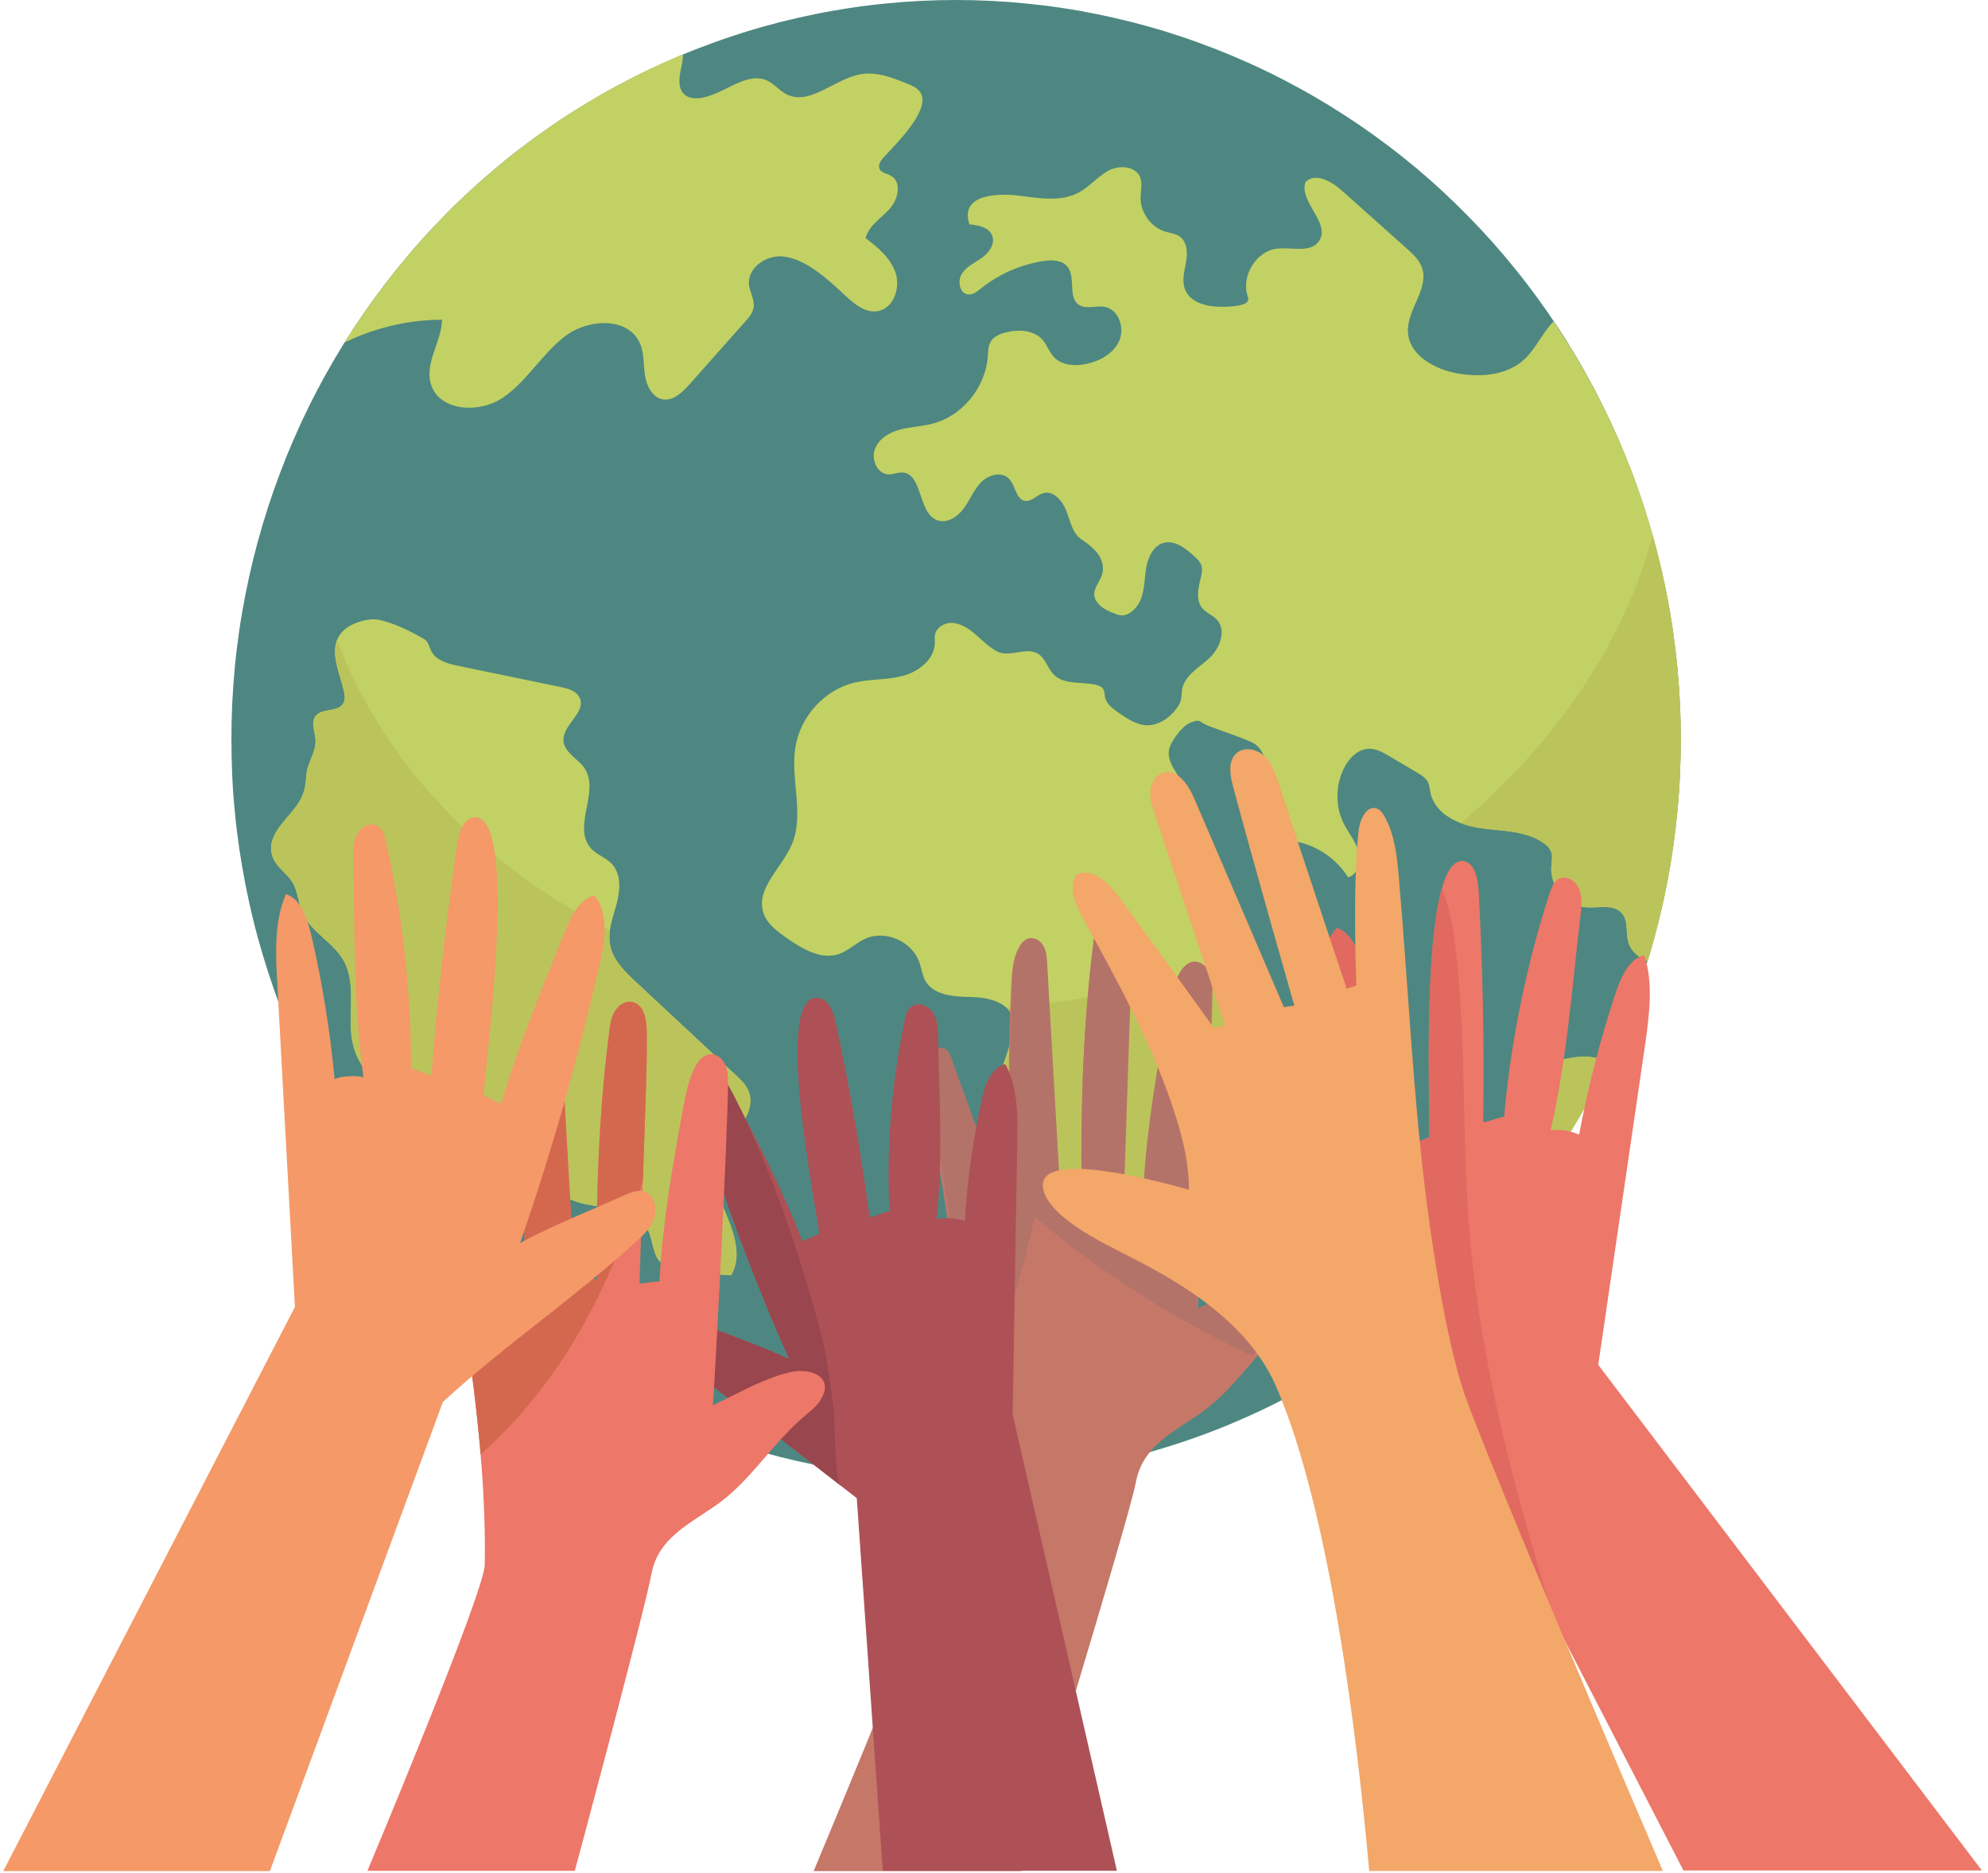
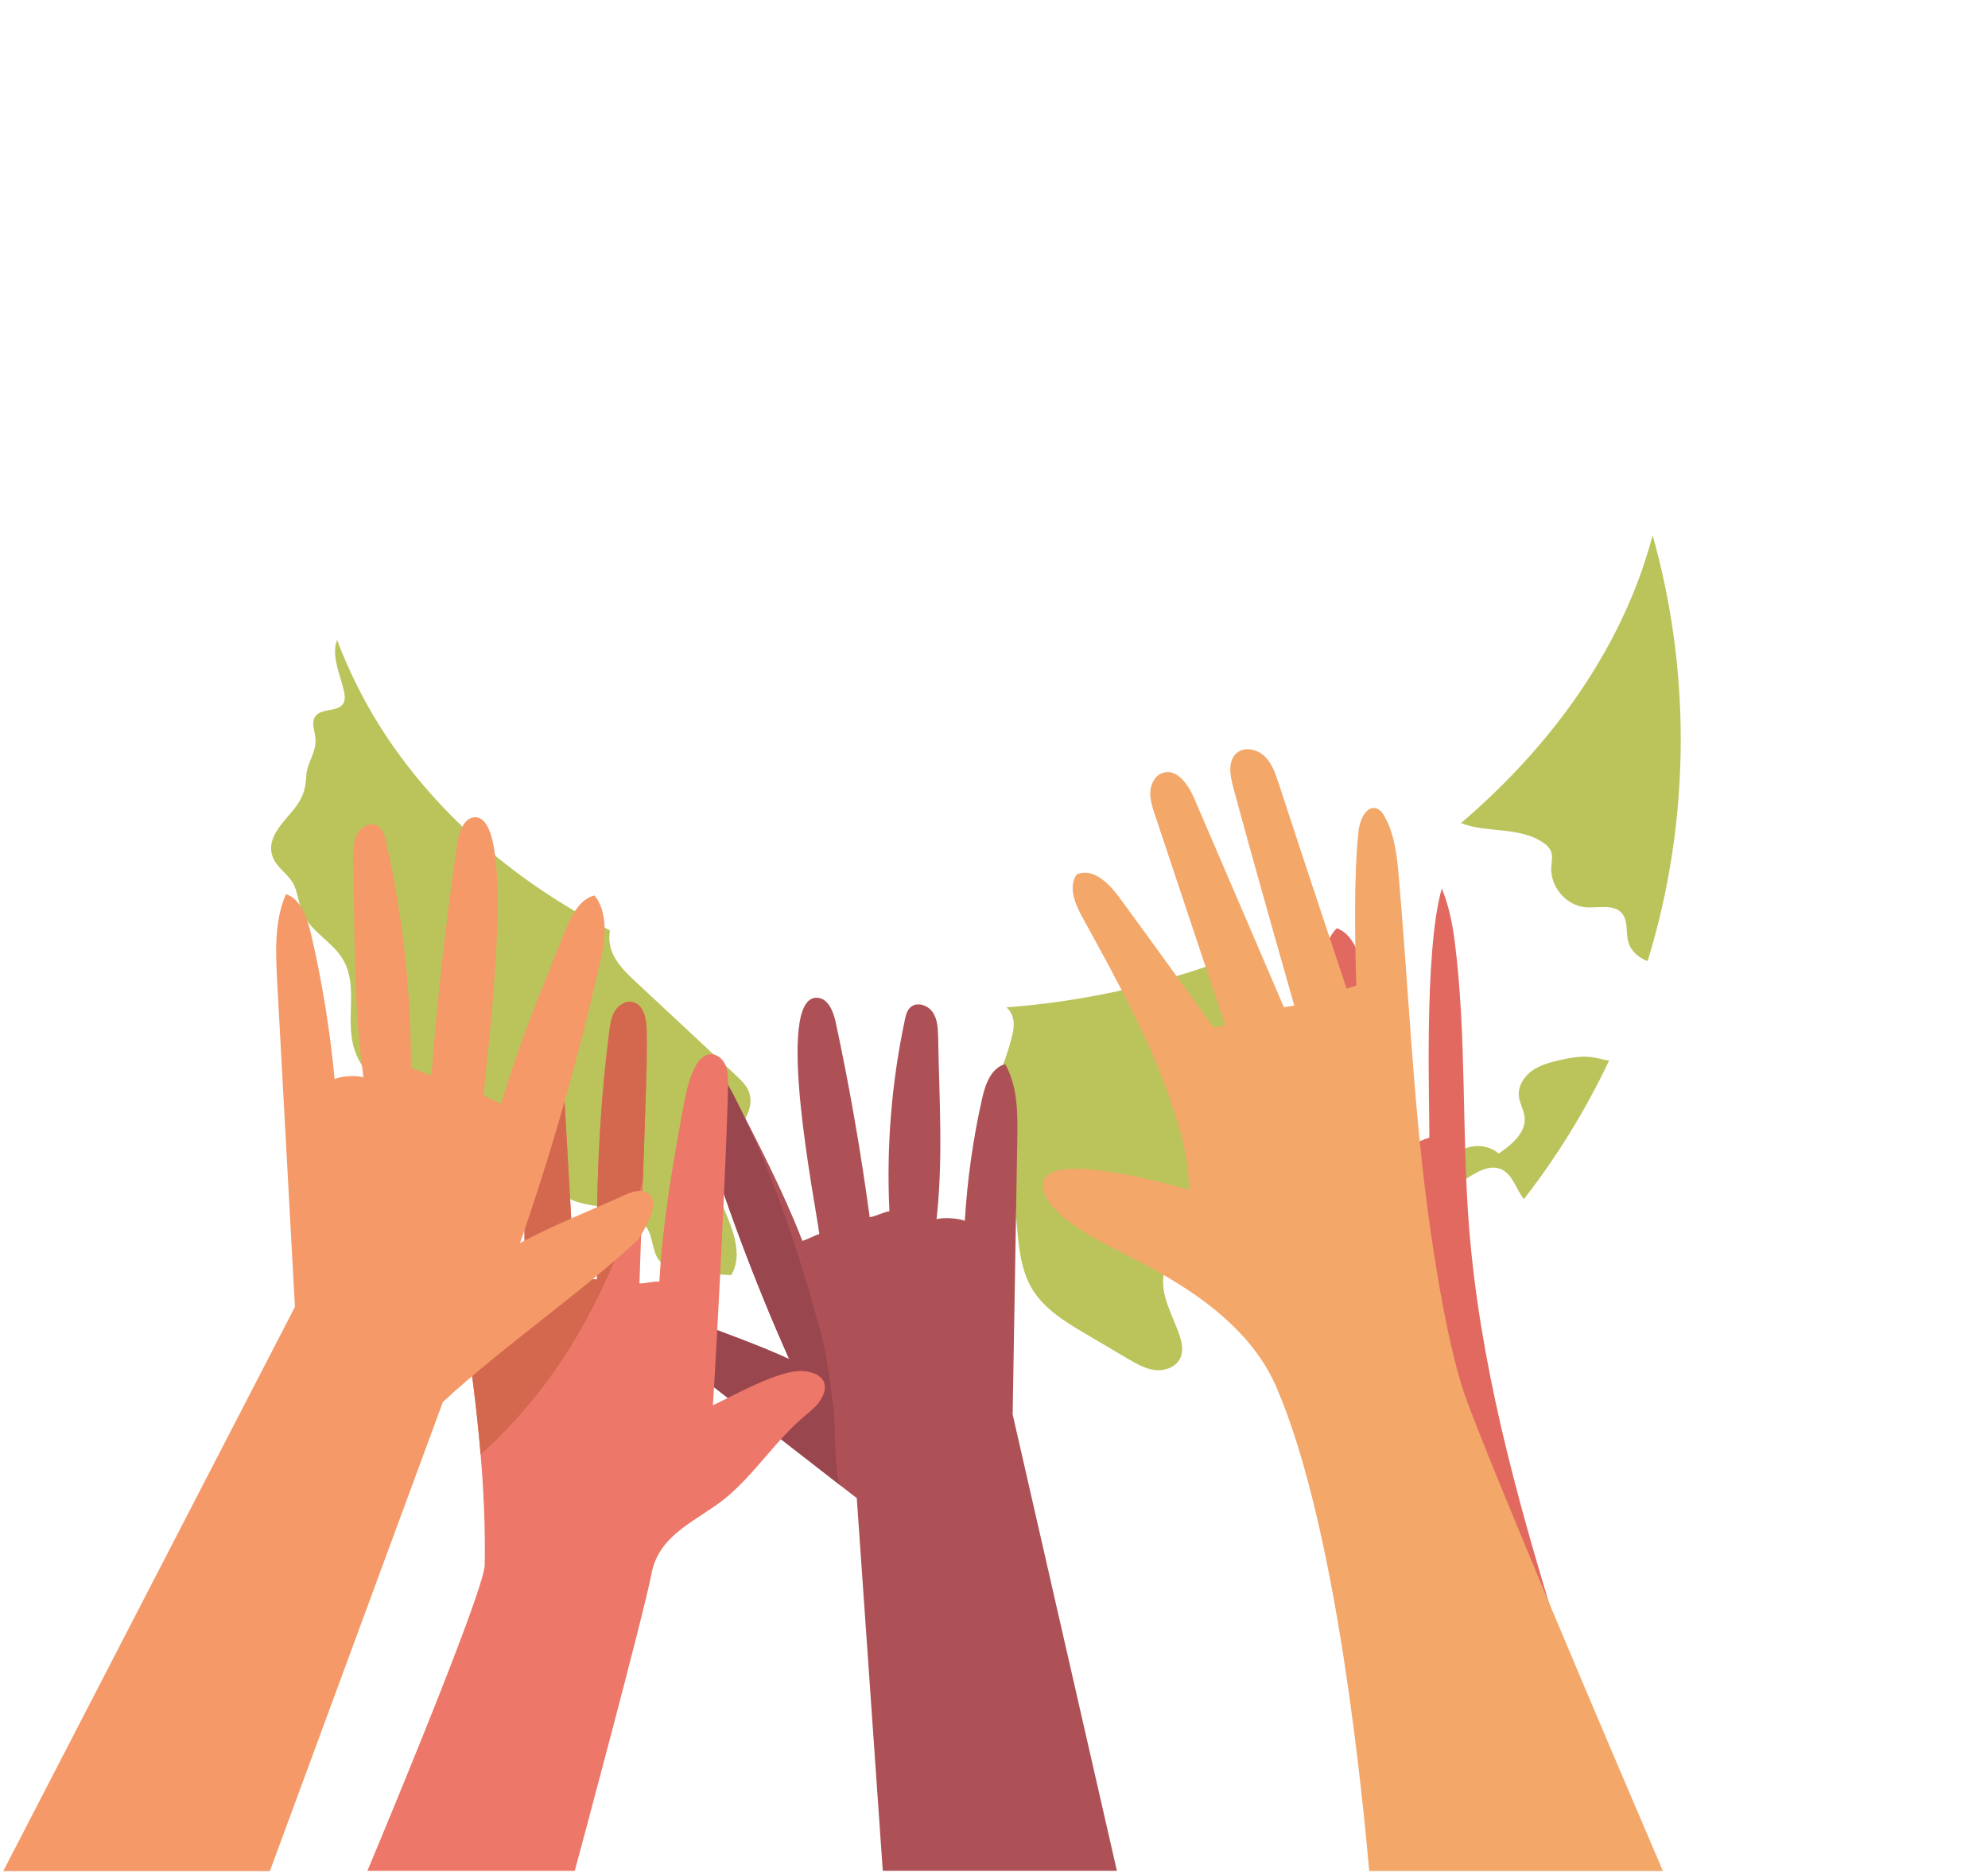
<svg xmlns="http://www.w3.org/2000/svg" width="225" height="212" viewBox="0 0 225 212" fill="none">
-   <path d="M190.226 83.717C190.226 85.081 190.192 86.454 190.133 87.827C190.073 89.2 189.972 90.564 189.837 91.928C189.701 93.293 189.541 94.649 189.346 96.004C189.152 97.36 188.915 98.708 188.661 100.055C188.399 101.394 188.103 102.733 187.773 104.064C187.443 105.394 187.088 106.716 186.699 108.029C186.31 109.343 185.887 110.64 185.439 111.928C184.982 113.224 184.509 114.495 183.993 115.766C183.477 117.029 182.936 118.283 182.361 119.521C181.785 120.758 181.177 121.987 180.551 123.19C179.916 124.402 179.257 125.588 178.563 126.766C177.878 127.944 177.159 129.096 176.407 130.232C175.662 131.376 174.884 132.495 174.089 133.596C173.286 134.698 172.466 135.774 171.611 136.833C170.757 137.893 169.878 138.926 168.981 139.943C168.076 140.96 167.155 141.952 166.199 142.926C165.252 143.892 164.279 144.841 163.29 145.757C162.292 146.68 161.277 147.57 160.245 148.443C159.205 149.316 158.148 150.155 157.065 150.968C155.983 151.782 154.892 152.578 153.775 153.341C152.659 154.104 151.526 154.833 150.376 155.536C149.225 156.239 148.058 156.909 146.866 157.561C145.682 158.205 144.489 158.824 143.272 159.409C142.062 159.993 140.827 160.544 139.593 161.07C138.358 161.595 137.106 162.087 135.838 162.544C134.578 163.01 133.301 163.434 132.015 163.832C130.73 164.231 129.436 164.595 128.133 164.934C126.831 165.264 125.52 165.561 124.201 165.832C122.881 166.095 121.562 166.332 120.234 166.536C118.907 166.739 117.57 166.908 116.243 167.035C114.906 167.171 113.57 167.273 112.225 167.332C110.889 167.4 109.545 167.434 108.2 167.434C106.855 167.434 105.51 167.4 104.174 167.332C102.838 167.264 101.493 167.163 100.157 167.035C98.821 166.9 97.493 166.739 96.165 166.536C94.838 166.332 93.518 166.095 92.199 165.832C90.88 165.561 89.577 165.264 88.266 164.934C86.964 164.595 85.67 164.231 84.385 163.832C83.099 163.434 81.822 163.01 80.562 162.544C79.302 162.087 78.05 161.595 76.807 161.07C75.564 160.544 74.337 159.985 73.128 159.409C71.919 158.824 70.718 158.205 69.534 157.561C68.35 156.909 67.183 156.239 66.032 155.536C64.882 154.833 63.749 154.095 62.624 153.341C61.508 152.578 60.417 151.79 59.334 150.968C58.252 150.155 57.195 149.307 56.163 148.443C55.123 147.57 54.108 146.68 53.118 145.757C52.12 144.833 51.148 143.892 50.201 142.926C49.254 141.952 48.323 140.96 47.427 139.943C46.522 138.926 45.651 137.893 44.797 136.833C43.943 135.774 43.122 134.689 42.319 133.596C41.524 132.495 40.746 131.376 40.001 130.232C39.257 129.096 38.538 127.935 37.845 126.766C37.151 125.588 36.492 124.393 35.866 123.19C35.232 121.978 34.631 120.758 34.056 119.521C33.481 118.283 32.94 117.029 32.424 115.766C31.916 114.504 31.426 113.224 30.978 111.928C30.529 110.64 30.107 109.334 29.718 108.029C29.328 106.716 28.965 105.402 28.643 104.064C28.314 102.733 28.026 101.394 27.764 100.055C27.502 98.708 27.273 97.36 27.07 96.004C26.876 94.649 26.707 93.293 26.58 91.928C26.445 90.564 26.343 89.2 26.284 87.827C26.225 86.454 26.191 85.09 26.191 83.717C26.191 82.344 26.225 80.98 26.284 79.607C26.352 78.243 26.453 76.87 26.58 75.505C26.707 74.141 26.876 72.785 27.07 71.429C27.265 70.073 27.502 68.726 27.764 67.379C28.026 66.04 28.322 64.701 28.643 63.37C28.973 62.04 29.328 60.726 29.718 59.413C30.107 58.099 30.529 56.803 30.978 55.515C31.434 54.218 31.916 52.947 32.424 51.676C32.94 50.413 33.481 49.159 34.056 47.913C34.631 46.676 35.232 45.447 35.866 44.244C36.492 43.041 37.16 41.846 37.845 40.668C38.538 39.49 39.257 38.329 40.001 37.193C40.746 36.058 41.524 34.931 42.319 33.838C43.122 32.736 43.943 31.66 44.797 30.6C45.651 29.541 46.522 28.499 47.427 27.482C48.323 26.465 49.254 25.474 50.201 24.508C51.148 23.533 52.12 22.592 53.118 21.677C54.108 20.753 55.131 19.855 56.163 18.991C57.195 18.118 58.252 17.279 59.334 16.465C60.417 15.652 61.508 14.864 62.624 14.101C63.741 13.338 64.874 12.61 66.032 11.906C67.183 11.203 68.35 10.525 69.534 9.881C70.718 9.237 71.919 8.618 73.128 8.034C74.346 7.449 75.572 6.898 76.807 6.373C78.042 5.847 79.302 5.356 80.562 4.898C81.822 4.432 83.108 4.008 84.385 3.602C85.67 3.203 86.964 2.839 88.266 2.508C89.569 2.178 90.88 1.881 92.199 1.61C93.518 1.339 94.838 1.11 96.165 0.907C97.493 0.703 98.829 0.534 100.157 0.407C101.493 0.271 102.838 0.169 104.174 0.102C105.51 0.034 106.855 0 108.2 0C109.536 0 110.881 0.034 112.225 0.102C113.57 0.169 114.906 0.271 116.243 0.407C117.579 0.542 118.907 0.703 120.234 0.907C121.562 1.102 122.881 1.339 124.201 1.61C125.52 1.881 126.822 2.178 128.133 2.508C129.436 2.847 130.73 3.203 132.015 3.602C133.301 4 134.578 4.432 135.838 4.898C137.098 5.356 138.35 5.847 139.593 6.373C140.836 6.898 142.062 7.449 143.272 8.034C144.489 8.618 145.682 9.237 146.866 9.881C148.05 10.525 149.217 11.203 150.376 11.906C151.526 12.61 152.659 13.347 153.775 14.101C154.892 14.864 155.983 15.652 157.065 16.465C158.148 17.279 159.205 18.126 160.245 18.991C161.277 19.864 162.3 20.753 163.29 21.677C164.279 22.592 165.252 23.541 166.199 24.508C167.146 25.474 168.076 26.465 168.981 27.482C169.878 28.499 170.757 29.541 171.611 30.6C172.466 31.66 173.286 32.736 174.089 33.838C174.884 34.939 175.662 36.058 176.407 37.193C177.159 38.329 177.87 39.49 178.563 40.668C179.257 41.846 179.916 43.041 180.551 44.244C181.177 45.456 181.785 46.684 182.361 47.913C182.936 49.151 183.477 50.405 183.993 51.676C184.509 52.947 184.991 54.218 185.439 55.515C185.896 56.803 186.31 58.108 186.699 59.413C187.088 60.726 187.443 62.04 187.773 63.37C188.103 64.701 188.39 66.04 188.661 67.379C188.923 68.726 189.152 70.073 189.346 71.429C189.541 72.785 189.71 74.141 189.837 75.505C189.963 76.87 190.065 78.234 190.133 79.607C190.2 80.971 190.226 82.344 190.226 83.717Z" fill="#4E8781" />
-   <path d="M190.226 83.717C190.226 92.454 188.915 100.886 186.479 108.801C185.473 108.436 184.593 107.69 184.297 106.657C183.993 105.589 184.297 104.301 183.612 103.445C182.699 102.292 180.914 102.826 179.468 102.716C177.286 102.547 175.442 100.403 175.578 98.174C175.612 97.598 175.747 97.004 175.561 96.454C175.392 95.971 174.994 95.623 174.571 95.344C172.516 94.005 169.911 94.098 167.501 93.75C165.091 93.394 162.393 92.166 161.894 89.725C161.818 89.335 161.793 88.92 161.624 88.564C161.378 88.064 160.871 87.742 160.389 87.463C159.374 86.852 158.351 86.251 157.327 85.649C156.549 85.191 155.704 84.708 154.816 84.768C153.699 84.852 152.794 85.742 152.236 86.734C151.145 88.691 151.069 91.225 152.092 93.25C152.617 94.301 153.42 95.233 153.75 96.369C154.08 97.504 153.691 99.004 152.574 99.326C151.264 97.225 149.065 95.708 146.663 95.267C145.91 95.132 145.098 95.072 144.43 94.674C142.773 93.666 142.908 91.225 143.195 89.267C143.483 87.31 143.424 84.819 141.656 84.022C140.117 83.336 138.434 82.81 136.861 82.209C135.584 81.725 135.948 81.31 134.662 81.844C133.85 82.175 132.852 83.539 132.489 84.335C131.499 86.488 134.256 88.14 134.603 90.674C135.068 94.166 135.203 97.962 137.368 100.716C138.62 102.326 140.523 103.496 141.174 105.428C141.673 106.902 141.343 108.546 141.529 110.106C141.893 113.097 144.143 115.521 144.921 118.436C145.69 121.292 144.963 124.41 143.458 126.935C141.952 129.461 140.455 131.342 138.02 132.935C136.303 134.062 136.193 136.537 135.288 138.41C134.307 140.443 132.252 141.901 131.753 144.104C131.203 146.553 132.725 148.901 133.512 151.273C133.766 152.045 133.935 152.892 133.647 153.646C133.224 154.739 131.947 155.256 130.814 155.146C129.672 155.044 128.641 154.434 127.651 153.858C126.036 152.909 124.421 151.96 122.805 151.002C120.539 149.672 118.179 148.24 116.809 145.96C114.094 141.401 116.116 134.859 112.826 130.723C111.989 129.656 110.754 128.664 110.72 127.291C110.695 126.469 111.126 125.69 111.532 124.978C112.784 122.673 113.773 120.215 114.458 117.673C114.678 116.893 114.856 116.055 114.636 115.275C114.12 113.385 111.743 112.902 109.832 112.868C107.912 112.834 105.595 112.682 104.69 110.953C104.386 110.36 104.301 109.665 104.081 109.021C103.269 106.58 100.216 105.216 97.907 106.284C96.859 106.767 95.996 107.657 94.888 108.021C92.875 108.673 90.812 107.411 89.061 106.207C87.979 105.445 86.812 104.614 86.397 103.326C85.518 100.598 88.452 98.293 89.594 95.649C91.082 92.242 89.433 88.251 90.025 84.573C90.584 81.107 93.307 78.115 96.647 77.293C98.457 76.844 100.36 76.997 102.161 76.522C103.971 76.048 105.773 74.65 105.806 72.76C105.806 72.472 105.773 72.183 105.815 71.895C105.976 70.904 107.151 70.37 108.107 70.556C110.035 70.929 111.202 72.895 112.834 73.743C114.264 74.489 116.175 73.158 117.528 74.039C118.34 74.565 118.568 75.666 119.245 76.353C120.454 77.59 122.475 77.124 124.133 77.556C124.404 77.624 124.691 77.743 124.852 77.988C125.021 78.243 125.004 78.582 125.055 78.878C125.216 79.7 125.96 80.251 126.653 80.725C127.44 81.268 128.26 81.802 129.173 82.031C130.78 82.429 132.463 81.319 133.334 79.954C133.952 78.98 133.571 78.344 133.952 77.497C134.637 75.954 136.227 75.302 137.242 74.116C138.163 73.039 138.705 71.302 137.791 70.226C137.301 69.641 136.497 69.404 136.032 68.802C135.339 67.904 135.601 66.607 135.888 65.497C136.015 64.997 136.125 64.455 135.956 63.972C135.821 63.591 135.525 63.319 135.237 63.04C134.231 62.099 132.954 61.082 131.651 61.472C130.4 61.853 129.833 63.328 129.664 64.65C129.495 65.972 129.512 67.404 128.768 68.497C128.184 69.345 127.355 69.921 126.374 69.548C125.588 69.251 124.759 68.929 124.234 68.26C123.118 66.845 124.759 65.921 124.826 64.523C124.903 62.913 123.626 61.887 122.433 61.091C121.401 60.413 121.139 59.048 120.708 57.879C120.268 56.727 119.236 55.489 118.069 55.828C117.35 56.032 116.767 56.811 116.023 56.709C114.982 56.548 114.949 54.989 114.213 54.21C113.392 53.337 111.896 53.727 111.05 54.583C110.221 55.43 109.773 56.616 109.062 57.574C108.352 58.54 107.117 59.328 106.026 58.879C103.878 58.006 104.436 53.616 102.128 53.489C101.603 53.464 101.096 53.718 100.571 53.71C99.337 53.676 98.584 52.074 99.007 50.879C99.43 49.684 100.631 48.964 101.823 48.642C103.024 48.32 104.284 48.286 105.477 47.981C108.842 47.151 111.515 43.93 111.794 40.405C111.836 39.812 111.836 39.176 112.132 38.668C112.488 38.083 113.164 37.795 113.824 37.642C115.287 37.261 117.037 37.354 118.019 38.498C118.509 39.075 118.746 39.837 119.262 40.405C120.167 41.388 121.672 41.473 122.966 41.193C124.497 40.871 126.044 40.024 126.679 38.566C127.313 37.109 126.602 35.041 125.063 34.744C124.057 34.549 122.907 35.075 122.069 34.482C120.852 33.6 121.765 31.414 120.826 30.211C120.209 29.422 119.033 29.397 118.052 29.558C115.498 29.956 113.071 31.024 111.041 32.643C110.593 32.999 110.103 33.405 109.544 33.329C108.58 33.202 108.344 31.778 108.885 30.956C109.418 30.143 110.373 29.728 111.16 29.168C111.946 28.592 112.648 27.609 112.301 26.694C111.946 25.719 110.728 25.491 109.722 25.406C108.521 21.813 113.367 21.889 115.354 22.152C117.638 22.448 120.107 22.88 122.129 21.779C123.338 21.118 124.251 19.965 125.469 19.313C126.696 18.66 128.548 18.787 129.047 20.092C129.317 20.796 129.106 21.584 129.089 22.346C129.064 24.067 130.264 25.728 131.88 26.219C132.446 26.389 133.081 26.448 133.554 26.804C134.349 27.397 134.425 28.575 134.248 29.575C134.087 30.575 133.766 31.6 134.053 32.558C134.679 34.643 137.445 34.888 139.567 34.668C140.413 34.592 141.521 34.405 141.233 33.592C140.413 31.261 142.181 28.38 144.591 28.143C146.265 27.973 148.43 28.685 149.327 27.228C150.562 25.202 147.043 22.889 147.737 20.635C148.819 19.474 150.688 20.516 151.872 21.575C154.317 23.762 156.769 25.948 159.213 28.134C159.907 28.753 160.634 29.406 160.938 30.304C161.759 32.694 159.23 35.041 159.349 37.566C159.467 40.21 162.334 41.786 164.888 42.261C167.535 42.744 170.537 42.524 172.542 40.668C173.853 39.439 174.571 37.668 175.832 36.397C184.923 49.845 190.226 66.141 190.226 83.717ZM83.293 121.732C79.53 118.207 75.75 114.69 71.978 111.173C70.684 109.97 69.322 108.64 69.035 106.885C68.772 105.335 69.398 103.784 69.804 102.275C70.202 100.75 70.312 98.937 69.246 97.801C68.527 97.03 67.394 96.733 66.76 95.894C64.705 93.25 68.367 89.013 65.694 86.412C64.916 85.641 63.842 84.954 63.774 83.853C63.656 82.064 66.32 80.692 65.626 79.039C65.28 78.234 64.324 77.954 63.487 77.785C59.596 76.988 55.706 76.166 51.816 75.37C50.649 75.132 49.33 74.76 48.788 73.675C48.568 73.217 48.484 72.633 48.044 72.378C46.852 71.675 45.439 70.946 44.069 70.497C43.418 70.294 42.758 70.073 42.082 70.116C40.779 70.209 39.249 70.768 38.487 71.836C37.185 73.65 38.454 76.183 38.885 78.107C39.003 78.599 39.105 79.149 38.877 79.598C38.293 80.692 36.373 80.098 35.68 81.124C35.164 81.853 35.663 82.853 35.714 83.751C35.79 85.183 34.766 86.352 34.673 87.759C34.58 89.191 34.411 90.03 33.557 91.234C32.331 92.945 29.887 94.793 30.927 97.191C31.4 98.259 32.491 98.894 33.1 99.886C33.718 100.903 33.743 102.174 34.208 103.284C35.155 105.53 37.726 106.64 38.902 108.775C40.467 111.597 39.19 115.199 39.976 118.343C41.092 122.766 45.837 124.969 50.015 126.588C51.444 127.139 52.958 127.698 54.455 127.41C55.656 127.181 56.789 126.41 57.998 126.537C59.673 126.707 60.738 128.461 61.237 130.113C61.736 131.766 62.015 133.588 63.191 134.816C64.527 136.215 66.616 136.41 68.51 136.681C70.405 136.96 72.528 137.579 73.365 139.333C73.957 140.562 73.847 142.231 74.929 143.036C75.327 143.333 75.817 143.452 76.299 143.553C78.422 144.003 80.579 144.274 82.735 144.375C83.911 142.435 83.183 139.926 82.312 137.825C81.441 135.732 80.443 133.41 81.171 131.249C81.636 129.876 82.744 128.842 83.64 127.698C84.528 126.554 85.255 125.037 84.757 123.673C84.511 122.885 83.902 122.283 83.293 121.732ZM38.995 38.77C39.164 38.693 39.325 38.609 39.494 38.541C42.801 37.015 46.42 36.202 50.032 36.193C49.972 38.651 48.12 40.964 48.729 43.337C49.558 46.574 54.235 46.871 56.95 44.998C59.664 43.134 61.356 40.032 63.986 38.041C66.608 36.049 71.191 35.855 72.46 38.939C72.916 40.049 72.815 41.312 73.001 42.507C73.187 43.702 73.838 45.007 75.014 45.21C76.189 45.413 77.213 44.43 78.025 43.524C80.139 41.151 82.236 38.778 84.351 36.397C84.765 35.939 85.188 35.431 85.289 34.829C85.442 33.956 84.867 33.117 84.773 32.236C84.57 30.312 86.736 28.838 88.621 29.033C91.235 29.304 93.746 31.668 95.615 33.414C96.681 34.414 97.967 35.49 99.396 35.21C101.121 34.888 101.916 32.626 101.375 30.931C100.825 29.236 99.387 28.016 97.967 26.965C98.313 25.558 99.692 24.728 100.664 23.677C101.637 22.626 102.102 20.626 100.859 19.914C100.394 19.643 99.709 19.584 99.523 19.067C99.362 18.626 99.692 18.169 99.996 17.83C101.206 16.482 105.536 12.364 104.123 10.398C103.785 9.932 103.227 9.686 102.686 9.474C101.011 8.788 99.235 8.101 97.451 8.398C94.457 8.889 91.615 12.076 88.943 10.635C88.216 10.237 87.657 9.534 86.922 9.169C84.418 7.923 81.805 10.898 79.031 11.118C78.507 11.161 77.932 11.084 77.526 10.745C76.579 9.991 76.908 8.491 77.179 7.288C77.255 6.932 77.297 6.542 77.28 6.161C61.449 12.72 48.086 24.211 38.995 38.77ZM180.246 119.69C179.011 119.512 177.768 119.749 176.559 120.012C175.459 120.266 174.343 120.554 173.421 121.207C172.499 121.868 171.797 122.944 171.916 124.08C171.992 124.902 172.482 125.639 172.567 126.469C172.753 128.232 171.112 129.588 169.649 130.596C168.575 129.69 166.977 129.486 165.708 130.079C164.44 130.673 163.569 132.037 163.569 133.452C162.097 133.817 160.44 133.274 159.484 132.088C158.883 131.342 158.562 130.401 158.105 129.554C157.649 128.698 156.938 127.893 155.991 127.724C155.044 127.554 153.936 128.393 154.147 129.334C154.562 131.156 153.31 130.639 152.228 131.444C151.255 132.164 150.824 133.35 149.767 134.011C148.701 134.689 147.187 134.961 146.79 136.172C146.291 137.689 148.126 139.198 147.737 140.748C147.432 141.977 145.826 142.647 145.758 143.909C145.69 145.096 147.086 145.892 148.253 145.706C149.42 145.519 150.35 144.714 151.306 144.019C154.443 141.715 157.632 144.833 159.179 140.689C160.651 136.757 162.055 135.816 165.615 133.656C166.952 132.859 168.474 131.766 169.912 132.367C171.239 132.944 171.586 134.622 172.491 135.749C176.246 130.918 179.485 125.664 182.132 120.071C181.481 119.978 180.88 119.783 180.246 119.69Z" fill="#C2D163" />
  <path d="M182.115 120.071C179.46 125.681 176.22 130.935 172.474 135.749C171.569 134.613 171.222 132.944 169.894 132.367C168.465 131.749 166.934 132.834 165.598 133.656C162.038 135.808 160.625 136.749 159.162 140.689C157.623 144.833 154.435 141.706 151.289 144.011C150.342 144.714 149.394 145.519 148.227 145.697C147.06 145.884 145.673 145.079 145.741 143.901C145.817 142.63 147.415 141.96 147.72 140.74C148.109 139.189 146.265 137.681 146.773 136.164C147.17 134.969 148.692 134.689 149.75 134.011C150.79 133.342 151.238 132.156 152.211 131.444C153.285 130.647 154.545 131.164 154.13 129.334C153.91 128.393 155.035 127.563 155.974 127.724C156.921 127.893 157.615 128.707 158.08 129.546C158.537 130.393 158.858 131.325 159.467 132.079C160.431 133.266 162.08 133.817 163.552 133.444C163.552 132.037 164.423 130.673 165.691 130.079C166.96 129.478 168.558 129.69 169.632 130.588C171.087 129.588 172.736 128.24 172.55 126.461C172.474 125.639 171.983 124.902 171.899 124.071C171.797 122.953 172.491 121.859 173.404 121.207C174.326 120.554 175.451 120.266 176.542 120.012C177.751 119.732 179.011 119.504 180.229 119.69C180.88 119.783 181.481 119.978 182.115 120.071ZM73.39 139.316C73.982 140.545 73.872 142.214 74.955 143.02C75.352 143.316 75.843 143.426 76.325 143.536C78.447 143.986 80.604 144.257 82.761 144.358C83.936 142.418 83.209 139.91 82.338 137.808C81.467 135.715 80.469 133.393 81.196 131.232C81.661 129.859 82.769 128.825 83.665 127.681C84.553 126.537 85.272 125.02 84.782 123.656C84.511 122.876 83.877 122.292 83.285 121.724C79.522 118.199 75.741 114.682 71.969 111.165C70.675 109.962 69.314 108.631 69.026 106.877C68.933 106.36 68.959 105.843 69.026 105.326C58.776 100.089 49.752 92.573 43.46 82.946C41.321 79.666 39.545 76.132 38.149 72.455C37.464 74.183 38.504 76.387 38.893 78.099C39.012 78.59 39.113 79.141 38.876 79.59C38.293 80.683 36.382 80.09 35.68 81.115C35.172 81.844 35.671 82.844 35.714 83.742C35.79 85.174 34.766 86.344 34.673 87.751C34.58 89.183 34.411 90.022 33.557 91.225C32.339 92.937 29.895 94.784 30.935 97.182C31.4 98.25 32.5 98.886 33.1 99.877C33.718 100.894 33.743 102.165 34.208 103.275C35.155 105.521 37.726 106.631 38.902 108.767C40.466 111.589 39.181 115.19 39.976 118.334C41.092 122.758 45.837 124.961 50.014 126.58C51.444 127.13 52.958 127.69 54.463 127.402C55.664 127.173 56.797 126.402 58.007 126.529C59.681 126.698 60.747 128.452 61.246 130.105C61.745 131.757 62.024 133.579 63.199 134.808C64.535 136.206 66.624 136.401 68.519 136.672C70.422 136.944 72.544 137.562 73.39 139.316ZM185.87 64.447C181.954 75.709 174.411 85.446 165.353 93.183C166.055 93.445 166.782 93.632 167.493 93.733C169.903 94.089 172.516 93.996 174.563 95.335C174.986 95.606 175.392 95.962 175.561 96.445C175.755 96.987 175.603 97.589 175.569 98.165C175.442 100.394 177.286 102.547 179.46 102.708C180.914 102.826 182.69 102.284 183.612 103.445C184.297 104.309 183.984 105.589 184.297 106.657C184.593 107.69 185.473 108.445 186.479 108.801C188.915 100.877 190.225 92.454 190.225 83.717C190.225 75.7 189.109 67.946 187.046 60.599C186.699 61.887 186.301 63.175 185.87 64.447ZM114.636 115.233C114.855 116.012 114.669 116.851 114.458 117.631C113.773 120.182 112.783 122.631 111.532 124.936C111.134 125.656 110.703 126.427 110.72 127.249C110.754 128.622 111.972 129.605 112.834 130.681C116.124 134.825 114.086 141.376 116.817 145.918C118.188 148.197 120.539 149.629 122.814 150.968C124.42 151.917 126.044 152.867 127.651 153.824C128.649 154.409 129.672 155.002 130.814 155.112C131.956 155.214 133.233 154.697 133.647 153.604C133.935 152.85 133.766 151.994 133.512 151.231C132.734 148.858 131.203 146.511 131.753 144.062C132.252 141.85 134.298 140.393 135.296 138.367C136.193 136.494 136.311 134.037 138.02 132.893C140.455 131.3 141.961 129.418 143.457 126.893C144.971 124.376 145.69 121.249 144.921 118.393C144.134 115.478 141.884 113.055 141.529 110.063C141.428 109.25 141.47 108.411 141.47 107.597C132.7 111.148 123.355 113.334 113.925 114.038C114.255 114.36 114.517 114.75 114.636 115.233Z" fill="#BBC45B" />
-   <path d="M186.099 108.148C184.407 108.496 183.443 110.623 182.834 112.478C181.1 117.707 179.73 123.054 178.724 128.461C177.997 128.062 176.322 127.774 175.493 127.978C177.354 119.826 177.878 112.199 178.851 103.911C178.995 102.758 179.105 101.53 178.673 100.53C178.225 99.53 177.007 98.962 176.17 99.682C175.739 100.055 175.519 100.682 175.341 101.25C172.719 109.428 170.986 117.927 170.233 126.444C169.489 126.503 168.601 126.986 167.865 127.037C167.992 118.275 167.831 109.648 167.358 100.953C167.273 99.487 166.918 97.682 165.666 97.487C160.651 96.716 161.877 125.02 161.784 128.783C161.158 128.918 160.338 129.376 159.712 129.52C158.308 122.571 156.346 116.292 154.334 109.58C153.775 107.699 152.997 105.623 151.323 105.063C149.513 106.894 149.665 110.012 150.012 112.605C151.458 123.58 153.522 134.41 156.143 145.002C152.735 142.74 148.321 140.494 144.777 138.486C143.99 138.037 143.043 137.604 142.206 138.088C141.335 138.596 141.03 139.935 141.293 140.943C141.555 141.952 142.231 142.723 142.891 143.443C149.09 150.307 159.01 155.841 165.209 162.697L190.53 211.754H224.308L180.889 154.511C182.657 142.435 184.433 130.359 186.192 118.283C186.665 114.885 187.147 111.275 186.099 108.148Z" fill="#ED7768" />
  <path d="M166.258 138.808C165.429 128.096 165.996 117.292 164.651 106.64C164.398 104.623 163.966 102.462 163.18 100.581C161.099 107.885 161.835 125.859 161.767 128.808C161.142 128.944 160.321 129.401 159.687 129.545C158.283 122.597 156.321 116.317 154.308 109.606C153.75 107.724 152.972 105.648 151.289 105.089C149.488 106.919 149.631 110.038 149.978 112.631C151.424 123.605 153.488 134.435 156.11 145.028C152.71 142.765 148.287 140.52 144.752 138.511C143.965 138.062 143.018 137.63 142.181 138.113C141.31 138.621 141.005 139.96 141.267 140.969C141.529 141.977 142.198 142.748 142.866 143.469C149.065 150.333 158.977 155.866 165.184 162.722L175.975 183.628C171.476 168.976 167.451 154.104 166.258 138.808Z" fill="#E16960" />
-   <path d="M128.565 167.764C129.41 163.205 133.774 161.756 136.929 159.188C140.219 156.502 142.621 152.612 146.003 149.799C146.646 149.257 147.314 148.731 147.737 148.011C149.302 145.392 146.536 144.511 144.6 144.858C141.64 145.401 138.248 147.384 135.525 148.663C135.973 141.791 137.149 118.8 137.225 112.428C137.242 111.656 137.242 110.86 136.937 110.157C136.633 109.445 135.931 108.851 135.17 108.928C134.392 109.013 133.834 109.707 133.487 110.411C132.776 111.784 132.472 113.326 132.184 114.843C130.95 121.504 129.85 127.885 129.47 134.664C128.844 134.613 127.846 134.918 127.22 134.867C127.448 127.927 127.694 121.004 127.914 114.063C128.007 111.445 128.083 108.818 128.04 106.208C128.015 104.911 127.685 103.267 126.417 103.013C125.639 102.852 124.844 103.369 124.429 104.055C124.015 104.741 123.905 105.555 123.803 106.343C122.602 115.648 122.281 125.054 122.416 134.427C121.799 134.3 120.522 134.622 119.905 134.715C119.414 126.19 118.932 117.682 118.442 109.157C118.399 108.453 118.349 107.724 117.993 107.114C117.638 106.513 116.885 106.072 116.234 106.318C115.82 106.462 115.549 106.843 115.329 107.224C114.602 108.555 114.509 110.14 114.441 111.648C114.095 119.224 114.12 126.774 114.281 134.359C113.714 134.427 112.818 134.8 112.251 134.85C111.371 129.986 109.232 125.029 107.566 120.139C107.405 119.656 107.202 119.139 106.754 118.893C106.06 118.504 105.138 119.029 104.826 119.766C104.504 120.495 104.623 121.334 104.741 122.131C106.957 136.63 109.959 152.087 109.697 166.756C109.638 169.9 92.089 211.822 92.089 211.822H115.558C115.566 211.813 127.761 172.086 128.565 167.764Z" fill="#C57768" />
-   <path d="M144.422 144.426C141.487 144.952 138.13 146.926 135.432 148.197C135.863 141.392 137.039 118.622 137.115 112.326C137.132 111.572 137.132 110.775 136.836 110.08C136.54 109.377 135.838 108.792 135.085 108.86C134.315 108.945 133.774 109.631 133.41 110.317C132.7 111.682 132.396 113.207 132.116 114.716C130.89 121.317 129.808 127.63 129.419 134.342C128.801 134.291 127.803 134.579 127.186 134.545C127.414 127.673 127.643 120.817 127.871 113.944C127.964 111.351 128.04 108.758 127.998 106.165C127.972 104.877 127.643 103.258 126.399 103.004C125.621 102.843 124.835 103.36 124.437 104.03C124.031 104.708 123.913 105.521 123.812 106.301C122.619 115.512 122.315 124.825 122.45 134.105C121.85 133.978 120.581 134.3 119.964 134.393C119.482 125.952 118.991 117.521 118.517 109.08C118.484 108.377 118.424 107.657 118.078 107.055C117.739 106.453 116.978 106.03 116.335 106.267C115.938 106.419 115.65 106.792 115.439 107.174C114.72 108.496 114.627 110.055 114.559 111.555C114.213 119.054 114.255 126.537 114.399 134.045C113.832 134.113 112.961 134.469 112.386 134.537C111.515 129.715 109.401 124.808 107.751 119.97C107.591 119.487 107.388 118.97 106.948 118.732C106.263 118.343 105.35 118.868 105.037 119.597C104.732 120.317 104.842 121.156 104.961 121.936C106.83 134.172 109.265 147.096 109.781 159.646C110.306 158.731 110.788 157.773 111.227 156.824C113.993 150.765 115.574 144.257 117.122 137.774C124.598 144.062 132.895 149.358 141.732 153.502C143.018 152.036 144.312 150.57 145.809 149.324C146.451 148.799 147.111 148.257 147.534 147.545C149.082 144.96 146.341 144.087 144.422 144.426Z" fill="#B47369" />
  <path d="M96.969 169.603C90.068 164.239 83.167 158.883 76.266 153.51C75.538 152.951 74.777 152.341 74.397 151.511C74.007 150.672 74.134 149.519 74.904 149.019C75.657 148.545 76.629 148.85 77.45 149.172C81.137 150.604 85.729 152.197 89.315 153.858C85.416 145.087 82.033 136.071 79.217 126.884C78.557 124.715 78.008 122.08 79.522 120.402C81.213 120.758 82.236 122.452 83.031 123.995C85.839 129.528 88.562 134.681 90.812 140.477C91.395 140.316 92.148 139.867 92.732 139.706C92.343 136.52 87.531 112.656 92.503 112.953C93.755 113.029 94.33 114.538 94.592 115.766C96.165 123.096 97.425 130.367 98.432 137.799C99.142 137.698 99.954 137.223 100.664 137.121C100.309 129.859 100.901 122.554 102.415 115.436C102.517 114.936 102.652 114.393 103.032 114.046C103.751 113.368 105.003 113.775 105.561 114.588C106.119 115.402 106.153 116.444 106.178 117.436C106.297 124.512 106.762 131.003 106.001 138.028C106.779 137.791 108.445 137.918 109.198 138.198C109.477 133.554 110.128 128.918 111.151 124.376C111.515 122.758 112.175 120.885 113.773 120.469C115.202 123.037 115.194 126.139 115.135 129.088C114.965 139.435 114.779 149.773 114.61 160.12L126.408 211.788H99.912L96.969 169.603Z" fill="#AD5157" />
  <path d="M95.218 168.239C94.398 167.595 94.533 161.061 94.372 159.798C93.975 156.782 93.653 153.587 92.842 150.646C90.296 141.359 87.395 132.571 83.04 124.012C82.253 122.461 81.238 120.766 79.53 120.41C78.016 122.097 78.558 124.724 79.226 126.893C82.05 136.079 85.416 145.096 89.323 153.866C85.729 152.206 81.145 150.612 77.458 149.172C76.638 148.85 75.657 148.545 74.912 149.019C74.134 149.511 74.008 150.663 74.405 151.511C74.794 152.35 75.547 152.943 76.274 153.519C82.583 158.426 88.901 163.332 95.218 168.239Z" fill="#99464E" />
  <path d="M154.968 211.813H188.204C181.574 196.331 169.649 168.298 166.038 158.629C163.949 153.044 162.334 142.68 161.564 136.833C159.924 124.342 159.399 111.741 158.308 99.191C158.105 96.869 157.843 94.471 156.701 92.428C156.498 92.064 156.245 91.7 155.856 91.547C154.714 91.089 153.927 92.733 153.775 93.954C153.048 100.123 153.513 111.555 153.513 111.555L152.414 111.928C152.414 111.928 147.196 96.326 144.726 88.708C144.362 87.598 143.973 86.429 143.128 85.615C142.282 84.802 140.827 84.488 139.948 85.268C138.95 86.141 139.204 87.734 139.55 89.013C141.732 97.216 146.485 113.834 146.485 113.834L145.31 114.029C145.31 114.029 138.163 97.343 135.144 90.352C134.484 88.818 133.216 86.979 131.626 87.488C130.763 87.759 130.256 88.691 130.197 89.581C130.129 90.479 130.425 91.361 130.704 92.216C133.36 100.174 138.662 116.088 138.662 116.088L137.368 116.343C137.368 116.343 129.842 105.885 126.628 101.521C125.461 99.953 123.634 98.182 121.858 99.004C120.868 100.411 121.68 102.343 122.509 103.852C126.535 111.182 130.628 118.554 133.123 126.546C133.943 129.181 134.586 131.91 134.552 134.681C131.753 133.901 117.638 130.003 118.035 134.342C118.357 137.638 124.86 140.723 127.44 142.053C131.694 144.248 140.87 148.782 144.413 156.926C150.578 171.112 153.665 197.212 154.968 211.813Z" fill="#F3A769" />
  <path d="M73.728 178.187C74.574 173.628 78.938 172.179 82.093 169.612C85.382 166.925 87.793 163.036 91.167 160.222C91.81 159.68 92.478 159.154 92.901 158.434C94.465 155.816 91.7 154.934 89.763 155.282C86.812 155.824 83.412 157.807 80.689 159.087C81.137 152.214 82.312 129.223 82.397 122.851C82.405 122.08 82.405 121.283 82.109 120.58C81.805 119.868 81.103 119.266 80.342 119.351C79.564 119.436 79.006 120.131 78.65 120.834C77.94 122.207 77.636 123.749 77.348 125.266C76.113 131.927 75.014 138.308 74.625 145.087C73.999 145.036 73.001 145.324 72.375 145.291C72.604 138.35 72.84 131.427 73.069 124.486C73.162 121.868 73.238 119.241 73.196 116.631C73.17 115.334 72.84 113.69 71.572 113.436C70.794 113.275 69.999 113.792 69.584 114.478C69.17 115.165 69.06 115.978 68.959 116.766C67.758 126.071 67.436 135.477 67.572 144.85C66.954 144.723 65.677 145.045 65.06 145.138C64.569 136.613 64.087 128.105 63.605 119.58C63.554 118.885 63.512 118.148 63.157 117.537C62.802 116.927 62.049 116.495 61.398 116.732C60.992 116.876 60.713 117.258 60.493 117.639C59.766 118.97 59.673 120.554 59.605 122.063C59.258 129.647 59.284 137.189 59.444 144.774C58.869 144.841 57.981 145.214 57.406 145.265C56.526 140.401 54.395 135.443 52.721 130.554C52.56 130.071 52.357 129.554 51.909 129.308C51.215 128.918 50.302 129.444 49.981 130.181C49.659 130.91 49.778 131.749 49.905 132.545C52.12 147.045 55.123 162.502 54.861 177.171C54.801 180.315 41.583 211.796 41.583 211.796H65.051C65.06 211.813 72.925 182.518 73.728 178.187Z" fill="#ED7768" />
  <path d="M72.764 133.639C72.866 130.588 72.967 127.537 73.069 124.486C73.162 121.868 73.238 119.241 73.195 116.631C73.17 115.334 72.84 113.69 71.572 113.436C70.794 113.275 69.999 113.792 69.584 114.478C69.17 115.165 69.06 115.978 68.959 116.766C67.758 126.071 67.436 135.477 67.572 144.85C66.954 144.723 65.677 145.045 65.06 145.138C64.569 136.613 64.087 128.105 63.605 119.58C63.554 118.885 63.512 118.148 63.157 117.538C62.802 116.927 62.049 116.495 61.398 116.732C60.992 116.877 60.713 117.258 60.493 117.639C59.766 118.97 59.673 120.554 59.605 122.063C59.258 129.647 59.283 137.189 59.444 144.774C58.869 144.841 57.981 145.214 57.406 145.265C56.526 140.401 54.395 135.444 52.721 130.554C52.56 130.071 52.357 129.554 51.909 129.308C51.215 128.918 50.302 129.444 49.981 130.181C49.659 130.91 49.778 131.749 49.905 132.545C51.503 142.969 53.49 153.892 54.395 164.654C58.607 160.9 62.227 156.409 65.119 151.553C68.468 145.96 70.912 139.901 72.764 133.639Z" fill="#D4684F" />
-   <path d="M50.125 158.714C56.924 152.434 65.398 146.663 72.189 140.384C72.908 139.715 73.653 139.02 74.008 138.028C74.363 137.045 74.177 135.689 73.356 135.105C72.57 134.545 71.589 134.901 70.76 135.266C67.056 136.944 62.447 138.774 58.861 140.715C62.43 130.401 65.457 119.817 67.902 109.012C68.485 106.462 68.908 103.369 67.284 101.377C65.567 101.775 64.612 103.775 63.876 105.597C61.263 112.089 58.742 118.156 56.721 124.952C56.112 124.758 55.326 124.232 54.725 124.037C54.979 120.292 58.76 92.2 53.702 92.522C52.417 92.598 51.909 94.369 51.706 95.827C50.455 104.436 49.507 113.012 48.831 121.749C48.103 121.622 47.258 121.071 46.522 120.936C46.53 112.385 45.6 103.767 43.714 95.386C43.579 94.784 43.427 94.157 43.029 93.742C42.268 92.937 40.999 93.411 40.458 94.361C39.934 95.31 39.934 96.555 39.968 97.708C40.188 106.046 40.01 113.682 41.135 121.978C40.323 121.69 38.632 121.825 37.87 122.156C37.354 116.673 36.475 111.224 35.232 105.86C34.783 103.953 34.022 101.725 32.365 101.233C31.029 104.25 31.189 107.911 31.384 111.377C32.043 123.571 32.72 135.757 33.38 147.952L0.371 211.822H30.546L50.125 158.714Z" fill="#F49967" />
+   <path d="M50.125 158.714C56.924 152.434 65.398 146.663 72.189 140.384C74.363 137.045 74.177 135.689 73.356 135.105C72.57 134.545 71.589 134.901 70.76 135.266C67.056 136.944 62.447 138.774 58.861 140.715C62.43 130.401 65.457 119.817 67.902 109.012C68.485 106.462 68.908 103.369 67.284 101.377C65.567 101.775 64.612 103.775 63.876 105.597C61.263 112.089 58.742 118.156 56.721 124.952C56.112 124.758 55.326 124.232 54.725 124.037C54.979 120.292 58.76 92.2 53.702 92.522C52.417 92.598 51.909 94.369 51.706 95.827C50.455 104.436 49.507 113.012 48.831 121.749C48.103 121.622 47.258 121.071 46.522 120.936C46.53 112.385 45.6 103.767 43.714 95.386C43.579 94.784 43.427 94.157 43.029 93.742C42.268 92.937 40.999 93.411 40.458 94.361C39.934 95.31 39.934 96.555 39.968 97.708C40.188 106.046 40.01 113.682 41.135 121.978C40.323 121.69 38.632 121.825 37.87 122.156C37.354 116.673 36.475 111.224 35.232 105.86C34.783 103.953 34.022 101.725 32.365 101.233C31.029 104.25 31.189 107.911 31.384 111.377C32.043 123.571 32.72 135.757 33.38 147.952L0.371 211.822H30.546L50.125 158.714Z" fill="#F49967" />
</svg>